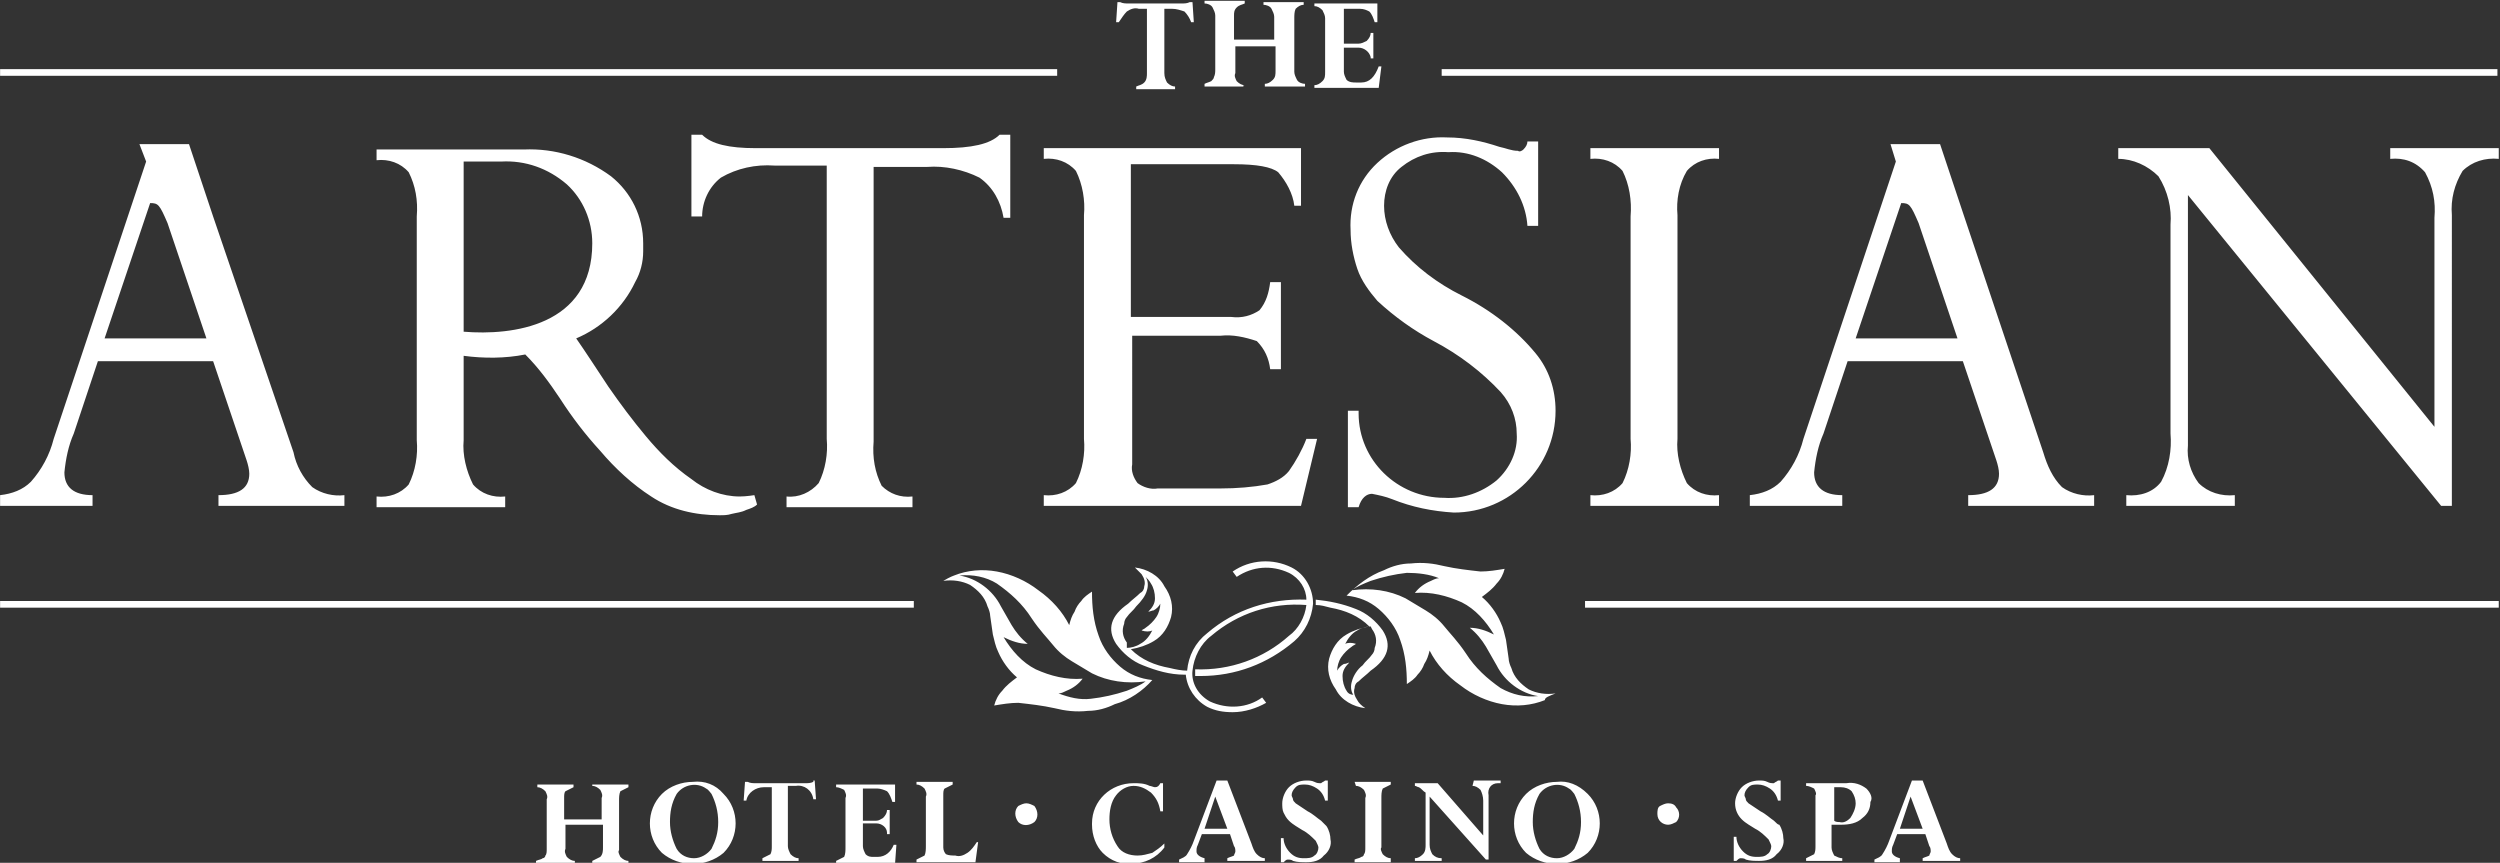
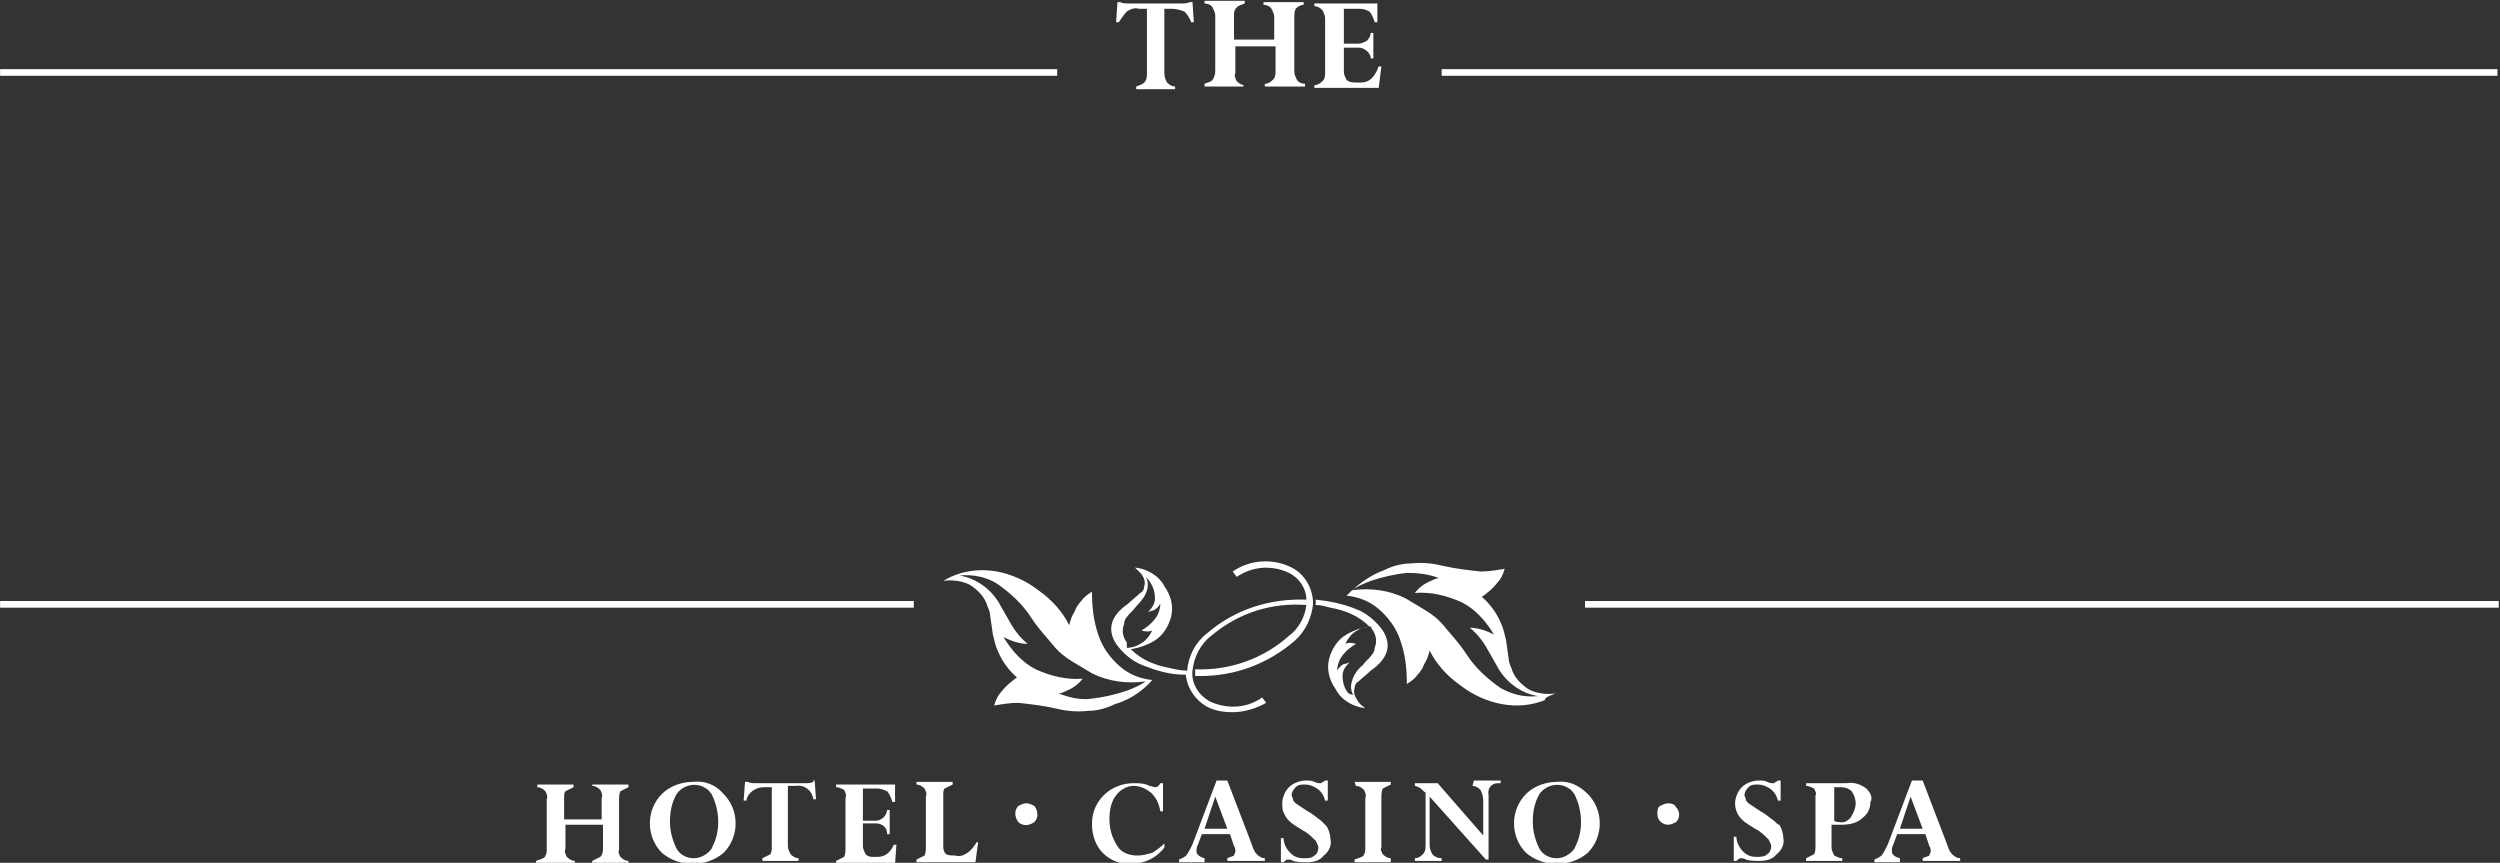
<svg xmlns="http://www.w3.org/2000/svg" id="Layer_1" x="0px" y="0px" viewBox="0 0 186.6 64.4" style="enable-background:new 0 0 186.6 64.4;" xml:space="preserve">
  <rect x="0" y="0" width="186.6" height="64.4" fill="#333333" stroke="none" />
  <style type="text/css"> .st0{fill:#FFFFFF;} </style>
  <g id="Group_9877" transform="translate(-37.093 -206.942)">
-     <path id="Path_101962" class="st0" d="M107.5,218h-14c-2,0-3.3-0.3-4-1h-0.8v6.1h0.8c0-1.1,0.5-2.2,1.4-2.9c1.2-0.7,2.6-1,4-0.9 h3.9v20.4c0.1,1.1-0.1,2.3-0.6,3.3c-0.6,0.7-1.5,1.1-2.4,1v0.8h9.4v-0.8c-0.9,0.1-1.7-0.2-2.3-0.8c-0.5-1-0.7-2.1-0.6-3.3v-20.5h4 c1.3-0.1,2.7,0.2,3.9,0.8c1,0.7,1.6,1.8,1.8,3h0.5V217h-0.8C111,217.7,109.6,218,107.5,218z M133.3,242.1c-0.4,0.5-1,0.8-1.6,1 c-1.1,0.2-2.3,0.3-3.5,0.3h-4.7c-0.5,0.1-1.1-0.1-1.5-0.4c-0.3-0.4-0.5-0.9-0.4-1.4V232h6.6c0.9-0.1,1.8,0.1,2.7,0.4 c0.6,0.6,0.9,1.3,1,2.1h0.8v-6.5h-0.8c-0.1,0.8-0.3,1.5-0.8,2.1c-0.6,0.4-1.3,0.6-2.1,0.5h-7.5v-11.4h7.7c1.7,0,2.8,0.2,3.3,0.6 c0.6,0.7,1.1,1.6,1.2,2.5h0.5V218H115v0.8c0.9-0.1,1.8,0.2,2.4,0.9c0.5,1,0.7,2.2,0.6,3.3v16.7c0.1,1.1-0.1,2.3-0.6,3.3 c-0.6,0.7-1.5,1-2.4,0.9v0.8h19.2l1.2-5h-0.8C134.3,240.5,133.8,241.4,133.3,242.1L133.3,242.1z M146.2,229 c-1.8-0.9-3.4-2.1-4.7-3.6c-0.7-0.9-1.1-2-1.1-3.1c0-1.1,0.4-2.2,1.3-2.9c1-0.8,2.2-1.2,3.5-1.1c1.5-0.1,2.9,0.5,4,1.5 c1.1,1.1,1.8,2.5,1.9,4h0.8v-6.3h-0.8c0,0.2-0.1,0.4-0.3,0.6c-0.1,0.1-0.3,0.2-0.4,0.1c-0.5,0-0.9-0.2-1.4-0.3 c-1.2-0.4-2.5-0.7-3.9-0.7c-1.9-0.1-3.8,0.6-5.2,1.9c-1.4,1.3-2.1,3.1-2,5c0,1,0.2,2,0.5,2.9c0.3,0.9,0.9,1.7,1.5,2.4 c1.3,1.2,2.7,2.2,4.2,3c1.9,1,3.6,2.3,5,3.8c0.8,0.9,1.2,2,1.2,3.1c0.1,1.3-0.5,2.6-1.5,3.5c-1.1,0.9-2.5,1.4-3.9,1.3 c-3.5,0-6.4-2.8-6.4-6.3c0-0.1,0-0.2,0-0.2h-0.8v7.2h0.8c0.2-0.7,0.6-1,1-1c0.5,0.1,1,0.2,1.5,0.4c1.5,0.6,3,0.9,4.6,1 c4.2,0,7.6-3.4,7.6-7.6c0-1.6-0.5-3.1-1.5-4.3C150.3,231.6,148.4,230.1,146.2,229L146.2,229z M155.8,218.8c0.9-0.1,1.8,0.2,2.4,0.9 c0.5,1,0.7,2.2,0.6,3.4v16.6c0.1,1.1-0.1,2.3-0.6,3.3c-0.6,0.7-1.5,1-2.4,0.9v0.8h9.6v-0.8c-0.9,0.1-1.8-0.2-2.4-0.9 c-0.5-1-0.8-2.2-0.7-3.3V223c-0.1-1.1,0.1-2.3,0.7-3.3c0.6-0.7,1.5-1,2.4-0.9V218h-9.6L155.8,218.8z M215.5,218v0.8 c1-0.1,1.9,0.2,2.6,1c0.6,1.1,0.8,2.2,0.7,3.4v15.6L202,218h-6.8v0.8c1.1,0,2.2,0.5,3,1.3c0.7,1.1,1,2.4,0.9,3.6v15.6 c0.1,1.2-0.1,2.5-0.7,3.6c-0.6,0.8-1.6,1.1-2.6,1v0.8h8.1v-0.8c-1,0.1-2-0.2-2.7-0.9c-0.6-0.8-0.9-1.8-0.8-2.8v-18.7l18.9,23.2h0.8 V223c-0.1-1.2,0.2-2.3,0.8-3.3c0.7-0.7,1.7-1,2.7-0.9V218L215.5,218z M189.6,240.7l-5.9-17.6l-1.8-5.4h-3.7l0.4,1.3l-6.9,20.7 c-0.3,1.2-0.9,2.3-1.7,3.2c-0.6,0.6-1.4,0.9-2.3,1v0.8h6.9v-0.8c-1.4,0-2.1-0.6-2.1-1.7c0.1-1,0.3-2,0.7-2.9l1.8-5.4h8.6l2.5,7.4 c0.1,0.3,0.2,0.7,0.2,1c0,1.1-0.8,1.6-2.3,1.6v0.8h9.4v-0.8c-0.8,0.1-1.7-0.1-2.4-0.6C190.3,242.6,189.9,241.7,189.6,240.7 L189.6,240.7z M175.6,232.2l3.4-10.1c0.6,0,0.7,0.1,1.3,1.5l2.9,8.6L175.6,232.2z M92.3,244c-1.3,0-2.6-0.5-3.6-1.3 c-1.3-0.9-2.4-2-3.4-3.2c-1-1.2-1.9-2.4-2.8-3.7c-0.8-1.2-1.7-2.6-2.4-3.6c1.9-0.8,3.5-2.3,4.4-4.2c0.4-0.7,0.6-1.5,0.6-2.3 c0,0,0,0,0-0.1c0,0,0-0.1,0-0.1s0-0.1,0-0.1l0,0c0-0.1,0-0.2,0-0.3c0-2-0.9-3.8-2.4-5c-1.9-1.4-4.2-2.1-6.5-2H65.2v0.8 c0.9-0.1,1.8,0.2,2.4,0.9c0.5,1,0.7,2.1,0.6,3.3v6.2h0c0,0.9,0,1.7,0,2.5v2.8h0v5.2c0.1,1.1-0.1,2.3-0.6,3.3 c-0.6,0.7-1.5,1-2.4,0.9v0.8h9.6v-0.8c-0.9,0.1-1.8-0.2-2.4-0.9c-0.5-1-0.8-2.2-0.7-3.3v-6.3c1.5,0.2,3.1,0.2,4.6-0.1 c1,1,1.8,2.1,2.6,3.3c0.9,1.4,1.9,2.7,3,3.9c1.1,1.3,2.4,2.5,3.8,3.4c1.5,1,3.3,1.4,5.1,1.4c0.3,0,0.6,0,0.9-0.1 c0.4-0.1,0.7-0.1,1.1-0.3c0.3-0.1,0.6-0.2,0.8-0.4l-0.2-0.7C93.4,243.9,92.8,244,92.3,244L92.3,244z M71.7,231.7V219h2.8 c1.8-0.1,3.5,0.5,4.9,1.7c1.2,1.1,1.9,2.7,1.9,4.4C81.3,231.3,75.3,232,71.7,231.7L71.7,231.7z M59,240.7L53,223.1l-1.8-5.4h-3.7 L48,219l-6.9,20.7c-0.3,1.2-0.9,2.3-1.7,3.2c-0.6,0.6-1.4,0.9-2.3,1v0.8H44v-0.8c-1.4,0-2.1-0.6-2.1-1.7c0.1-1,0.3-2,0.7-2.9 l1.8-5.4H53l2.5,7.4c0.1,0.3,0.2,0.7,0.2,1c0,1.1-0.8,1.6-2.3,1.6v0.8h9.4v-0.8c-0.8,0.1-1.7-0.1-2.4-0.6 C59.7,242.6,59.2,241.7,59,240.7L59,240.7z M44.9,232.2l3.4-10.1c0.6,0,0.7,0.1,1.3,1.5l2.9,8.6L44.9,232.2z" />
    <path id="Path_101963" class="st0" d="M116,212.1H37.1v0.5H116L116,212.1z M144.7,212.1v0.5h78.8v-0.5H144.7z M121.2,207.8 c0.3-0.2,0.6-0.3,0.9-0.2h0.6v4.8c0,0.2,0,0.5-0.2,0.7c-0.2,0.2-0.4,0.2-0.6,0.3v0.2h2.9v-0.2c-0.2,0-0.4-0.1-0.6-0.3 c-0.1-0.2-0.2-0.4-0.2-0.7v-4.8h0.6c0.3,0,0.6,0.1,0.9,0.2c0.2,0.2,0.4,0.5,0.5,0.8h0.2l-0.1-1.5h-0.2c-0.2,0.1-0.4,0.1-0.6,0.1h-4 c-0.2,0-0.4,0-0.6-0.1h-0.2l-0.1,1.5h0.2C120.8,208.3,121,208,121.2,207.8L121.2,207.8z M130,213.3c-0.2,0-0.4-0.1-0.6-0.3 c-0.1-0.2-0.2-0.4-0.1-0.6v-2h3v1.8c0,0.3,0,0.5-0.2,0.7c-0.2,0.2-0.4,0.3-0.6,0.3v0.2h3v-0.2c-0.2,0-0.5-0.1-0.6-0.3 c-0.1-0.2-0.2-0.4-0.2-0.6v-4c0-0.2,0-0.5,0.1-0.7c0.2-0.2,0.4-0.3,0.6-0.3v-0.2h-3v0.2c0.2,0,0.5,0.1,0.6,0.3 c0.1,0.2,0.2,0.4,0.2,0.6v1.7h-3v-1.8c0-0.2,0-0.4,0.2-0.6c0.2-0.2,0.4-0.2,0.6-0.3v-0.2H127v0.2c0.2,0,0.5,0.1,0.6,0.3 c0.1,0.2,0.2,0.4,0.2,0.6v4c0,0.2,0,0.4-0.1,0.6c0,0.1-0.1,0.2-0.2,0.3c-0.2,0.1-0.3,0.1-0.5,0.2v0.2h2.9V213.3z M140.2,211.9H140 c-0.3,0.8-0.7,1.2-1.3,1.2h-0.4c-0.2,0-0.5,0-0.7-0.2c-0.1-0.2-0.2-0.4-0.2-0.6v-1.8h1.1c0.4,0,0.8,0.3,0.9,0.7c0,0,0,0,0,0.1h0.2 v-1.9h-0.2c0,0.2-0.1,0.4-0.3,0.6c-0.2,0.1-0.4,0.2-0.6,0.2h-1.1v-2.6h1.2c0.3,0,0.5,0.1,0.7,0.2c0.2,0.2,0.3,0.5,0.4,0.8h0.2v-1.4 h-4.7v0.2c0.2,0,0.4,0.1,0.6,0.3c0.1,0.2,0.2,0.4,0.2,0.6v4c0,0.3,0,0.5-0.2,0.7c-0.2,0.2-0.4,0.3-0.6,0.3v0.2h4.8L140.2,211.9z M155.4,252.3h68.2v-0.5h-68.2L155.4,252.3z M37.1,252.3h68.2v-0.5H37.1L37.1,252.3z M109.3,270.6c-0.3,0.2-0.6,0.3-0.9,0.2 c-0.2,0-0.5,0-0.7-0.1c-0.1-0.1-0.2-0.3-0.2-0.5v-3.9c0-0.2,0-0.4,0.1-0.5c0.2-0.1,0.4-0.2,0.6-0.3v-0.2h-2.7v0.2 c0.2,0,0.4,0.1,0.6,0.3c0.1,0.2,0.2,0.4,0.1,0.6v3.7c0,0.2,0,0.5-0.1,0.7c-0.2,0.1-0.4,0.2-0.6,0.3v0.2h4.4l0.2-1.5H110 C109.8,270.1,109.6,270.4,109.3,270.6L109.3,270.6z M113.7,266.9c-0.2,0-0.4,0.1-0.6,0.2c-0.3,0.3-0.3,0.8,0,1.2 c0.3,0.3,0.8,0.3,1.2,0c0.3-0.3,0.3-0.8,0-1.2C114.1,267,113.9,266.9,113.7,266.9z M97.8,265.3c-0.2,0.1-0.4,0.1-0.6,0.1h-3.7 c-0.2,0-0.4,0-0.6-0.1h-0.2l-0.1,1.4h0.2c0.1-0.6,0.7-1,1.3-1h0.6v4.4c0,0.2,0,0.4-0.1,0.6c-0.2,0.1-0.4,0.2-0.6,0.3v0.2h2.7V271 c-0.2,0-0.4-0.1-0.6-0.3c-0.1-0.2-0.2-0.4-0.2-0.6v-4.5h0.6c0.6-0.1,1.2,0.3,1.3,1H98l-0.1-1.4H97.8z M102.6,270.9h-0.3 c-0.2,0-0.4,0-0.6-0.2c-0.1-0.2-0.2-0.4-0.2-0.6v-1.7h1c0.4,0,0.8,0.3,0.8,0.7c0,0,0,0,0,0.1h0.2v-1.8h-0.2c0,0.2-0.1,0.4-0.3,0.6 c-0.2,0.1-0.3,0.2-0.5,0.2h-1v-2.4h1.1c0.2,0,0.5,0.1,0.7,0.2c0.2,0.2,0.3,0.5,0.4,0.8h0.2v-1.3h-4.4v0.2c0.2,0,0.4,0.1,0.6,0.2 c0.1,0.2,0.2,0.4,0.1,0.6v3.7c0,0.2,0,0.5-0.1,0.7c-0.2,0.1-0.4,0.2-0.6,0.3v0.2h4.4l0.1-1.4h-0.2 C103.6,270.5,103.2,270.9,102.6,270.9L102.6,270.9z M81.3,265.6c0.2,0,0.4,0.1,0.6,0.3c0.1,0.2,0.2,0.4,0.1,0.6v1.6h-2.8v-1.6 c0-0.2,0-0.4,0.1-0.5c0.2-0.1,0.4-0.2,0.6-0.3v-0.2h-2.7v0.2c0.2,0,0.4,0.1,0.6,0.3c0.1,0.2,0.2,0.4,0.1,0.6v3.7 c0,0.2,0,0.4-0.1,0.5c0,0.1-0.1,0.2-0.2,0.2c-0.1,0.1-0.3,0.1-0.5,0.2v0.2H80v-0.2c-0.2,0-0.4-0.1-0.6-0.3 c-0.1-0.2-0.2-0.4-0.1-0.6v-1.8h2.8v1.7c0,0.2,0,0.5-0.2,0.7c-0.2,0.1-0.4,0.2-0.6,0.3v0.2h2.7v-0.2c-0.2,0-0.4-0.1-0.6-0.3 c-0.1-0.2-0.2-0.4-0.1-0.5v-3.7c0-0.2,0-0.5,0.1-0.7c0.2-0.1,0.4-0.2,0.6-0.3v-0.2h-2.7V265.6z M161.6,266.9 c-0.2,0-0.4,0.1-0.6,0.2c-0.2,0.1-0.2,0.4-0.2,0.6c0,0.5,0.4,0.8,0.8,0.8c0.2,0,0.4-0.1,0.6-0.2c0.3-0.3,0.3-0.8,0-1.1 C162.1,267,161.9,266.9,161.6,266.9L161.6,266.9z M88.8,265.3c-0.8,0-1.7,0.3-2.3,0.9c-1.2,1.2-1.2,3.2,0,4.4 c1.3,1.1,3.3,1.1,4.6,0c1.2-1.2,1.2-3.2,0-4.4C90.5,265.5,89.7,265.2,88.8,265.3L88.8,265.3z M90.2,270.3c-0.3,0.4-0.8,0.7-1.3,0.7 c-0.5,0-1-0.2-1.3-0.7c-0.3-0.6-0.5-1.3-0.5-2c0-0.7,0.1-1.4,0.5-2.1c0.5-0.7,1.5-0.9,2.2-0.4c0.2,0.1,0.3,0.3,0.4,0.4 c0.3,0.6,0.5,1.3,0.5,2.1C90.7,269.1,90.5,269.7,90.2,270.3L90.2,270.3z M138.3,265.6c0.2,0,0.4,0.1,0.6,0.3 c0.1,0.2,0.2,0.4,0.1,0.6v3.7c0,0.2,0,0.4-0.1,0.5c0,0.1-0.1,0.2-0.2,0.2c-0.1,0.1-0.3,0.1-0.5,0.2v0.2h2.7V271 c-0.2,0-0.4-0.1-0.6-0.3c-0.1-0.2-0.2-0.4-0.1-0.5v-3.7c0-0.2,0-0.5,0.1-0.7c0.2-0.1,0.4-0.2,0.6-0.3v-0.2h-2.7L138.3,265.6z M176.4,265.8c-0.4-0.3-0.9-0.5-1.5-0.4h-3v0.2c0.2,0,0.4,0.1,0.6,0.2c0.1,0.2,0.2,0.4,0.1,0.5v3.8c0,0.2,0,0.4-0.1,0.6 c-0.2,0.1-0.4,0.2-0.6,0.3v0.2h2.7V271c-0.2,0-0.4-0.1-0.6-0.2c-0.1-0.2-0.2-0.4-0.2-0.6v-1.7c0.2,0,0.5,0,0.7,0 c0.6,0,1.2-0.1,1.6-0.5c0.4-0.3,0.6-0.7,0.6-1.2C176.9,266.5,176.7,266.1,176.4,265.8L176.4,265.8z M175.2,268 c-0.2,0.2-0.5,0.4-0.8,0.3c-0.1,0-0.3,0-0.4-0.1v-2.5h0.5c0.3,0,0.6,0.1,0.8,0.3c0.2,0.3,0.3,0.6,0.3,0.9 C175.6,267.3,175.4,267.7,175.2,268L175.2,268z M169.5,268.2c-0.3-0.2-0.6-0.5-1-0.7c-0.3-0.2-0.6-0.4-0.9-0.6 c-0.1-0.1-0.2-0.2-0.2-0.3c0-0.1-0.1-0.2-0.1-0.3c0-0.2,0.1-0.4,0.3-0.6c0.2-0.2,0.4-0.2,0.7-0.2c0.3,0,0.6,0.1,0.9,0.3 c0.3,0.2,0.5,0.5,0.6,0.9h0.2v-1.5h-0.2c-0.1,0.1-0.2,0.1-0.3,0.2c-0.2,0-0.3,0-0.5-0.1c-0.2-0.1-0.4-0.1-0.6-0.1 c-0.5,0-1,0.2-1.3,0.5c-0.3,0.3-0.5,0.8-0.5,1.2c0,0.5,0.2,0.9,0.5,1.2c0.3,0.3,0.7,0.5,1,0.7c0.4,0.2,0.7,0.5,1,0.8 c0.1,0.2,0.2,0.4,0.2,0.5c0,0.2-0.1,0.5-0.3,0.6c-0.2,0.2-0.5,0.2-0.8,0.2c-0.4,0-0.7-0.1-1-0.4c-0.3-0.3-0.5-0.7-0.5-1.1h-0.2v1.8 h0.2c0.1-0.1,0.2-0.2,0.3-0.2c0.1,0,0.3,0,0.4,0.1c0.3,0.1,0.7,0.1,1,0.1c0.5,0,1-0.1,1.3-0.5c0.4-0.3,0.6-0.8,0.5-1.2 c0-0.3-0.1-0.7-0.3-1C169.8,268.5,169.7,268.4,169.5,268.2L169.5,268.2z M147,265.6c0.2,0,0.4,0.1,0.6,0.3c0.1,0.2,0.2,0.5,0.2,0.8 v2.6l-3.4-3.9h-1.7v0.2c0.1,0,0.2,0.1,0.3,0.1c0.2,0.1,0.3,0.3,0.5,0.4v3.9c0,0.2,0,0.5-0.2,0.7c-0.2,0.2-0.4,0.3-0.6,0.3v0.2h2 V271c-0.3,0-0.5-0.1-0.7-0.3c-0.1-0.2-0.2-0.4-0.2-0.7v-3.6l4.2,4.7h0.2v-4.8c-0.1-0.5,0.2-0.9,0.7-0.9c0.1,0,0.1,0,0.2,0v-0.2h-2 L147,265.6z M135.7,268.2c-0.3-0.2-0.6-0.5-1-0.7c-0.3-0.2-0.6-0.4-0.9-0.6c-0.1-0.1-0.2-0.2-0.2-0.3c0-0.1-0.1-0.2-0.1-0.3 c0-0.2,0.1-0.4,0.3-0.6c0.2-0.2,0.4-0.2,0.7-0.2c0.3,0,0.6,0.1,0.9,0.3c0.3,0.2,0.5,0.5,0.6,0.9h0.2v-1.5h-0.2 c-0.1,0.1-0.2,0.1-0.3,0.2c-0.2,0-0.3,0-0.5-0.1c-0.2-0.1-0.4-0.1-0.6-0.1c-0.5,0-1,0.2-1.3,0.5c-0.3,0.3-0.5,0.8-0.5,1.2 c0,0.2,0,0.5,0.1,0.7c0.1,0.2,0.2,0.4,0.4,0.6c0.3,0.3,0.7,0.5,1,0.7c0.4,0.2,0.7,0.5,1,0.8c0.1,0.2,0.2,0.4,0.2,0.5 c0,0.2-0.1,0.5-0.3,0.6c-0.2,0.2-0.5,0.2-0.8,0.2c-0.4,0-0.7-0.1-1-0.4c-0.3-0.3-0.5-0.7-0.5-1.1h-0.2v1.8h0.2 c0.1-0.1,0.2-0.2,0.3-0.2c0.1,0,0.3,0,0.4,0.1c0.3,0.1,0.7,0.1,1,0.1c0.5,0,1-0.1,1.3-0.5c0.4-0.3,0.6-0.8,0.5-1.2 c0-0.3-0.1-0.7-0.3-1C136,268.5,135.9,268.4,135.7,268.2L135.7,268.2z M122,270.8c-0.6,0-1.2-0.2-1.5-0.7c-0.4-0.6-0.6-1.3-0.6-2 c0-0.6,0.1-1.3,0.5-1.8c0.3-0.4,0.8-0.7,1.3-0.7c0.5,0,0.9,0.2,1.3,0.5c0.4,0.4,0.6,0.8,0.7,1.4h0.2v-2.1h-0.2 c-0.1,0.2-0.2,0.3-0.4,0.3c-0.1,0-0.3-0.1-0.4-0.1c-0.4-0.2-0.8-0.2-1.2-0.2c-1.7,0-3.1,1.3-3.1,3c0,0,0,0.1,0,0.1 c0,0.8,0.3,1.6,0.8,2.1c0.6,0.6,1.4,0.9,2.2,0.8c0.9,0,1.8-0.4,2.4-1.2v-0.3c-0.3,0.3-0.6,0.5-0.9,0.7 C122.7,270.7,122.4,270.8,122,270.8z M130.5,269.9l-1.8-4.7h-0.8l-1.7,4.5c-0.1,0.3-0.3,0.7-0.5,1c-0.1,0.2-0.4,0.3-0.6,0.4v0.2 h1.9V271c-0.4-0.1-0.6-0.3-0.6-0.5c0-0.2,0-0.3,0.1-0.5l0.3-0.8h2.1l0.3,0.9c0.1,0.1,0.1,0.3,0.1,0.4c0,0.1-0.1,0.2-0.1,0.3 c-0.2,0.1-0.3,0.1-0.5,0.2v0.2h2.8V271c-0.2,0-0.4-0.1-0.6-0.3C130.7,270.5,130.6,270.2,130.5,269.9L130.5,269.9z M127,268.8 l0.8-2.4l0.9,2.4H127z M182.4,269.9l-1.8-4.7h-0.8l-1.7,4.5c-0.1,0.3-0.3,0.7-0.5,1c-0.1,0.2-0.4,0.3-0.6,0.4v0.2h1.9V271 c-0.4-0.1-0.6-0.3-0.6-0.5c0-0.2,0-0.3,0.1-0.5l0.3-0.8h2.1l0.3,0.9c0.1,0.1,0.1,0.3,0.1,0.4c0,0.1-0.1,0.2-0.1,0.3 c-0.2,0.1-0.3,0.1-0.5,0.2v0.2h2.8V271c-0.2,0-0.4-0.1-0.6-0.3C182.6,270.5,182.5,270.2,182.4,269.9L182.4,269.9z M178.9,268.8 l0.8-2.4l0.9,2.4H178.9z M153.3,265.3c-0.8,0-1.7,0.3-2.3,0.9c-1.2,1.2-1.2,3.2,0,4.4c1.3,1.1,3.3,1.1,4.6,0c1.2-1.2,1.2-3.2,0-4.4 C154.9,265.5,154.1,265.2,153.3,265.3L153.3,265.3z M154.6,270.3c-0.3,0.4-0.8,0.7-1.3,0.7c-0.5,0-1-0.2-1.3-0.7 c-0.3-0.6-0.5-1.3-0.5-2c0-0.7,0.1-1.4,0.5-2.1c0.5-0.7,1.5-0.9,2.2-0.4c0.2,0.1,0.3,0.3,0.4,0.4c0.3,0.6,0.5,1.3,0.5,2.1 C155.1,269.1,154.9,269.7,154.6,270.3L154.6,270.3z M153.2,258.7c-0.7,0.1-1.4,0-2-0.3c-0.6-0.4-1.1-0.9-1.3-1.6 c-0.1-0.2-0.2-0.5-0.2-0.7l-0.2-1.4c-0.1-0.4-0.2-0.9-0.4-1.3c-0.3-0.7-0.8-1.4-1.4-1.9c0.4-0.3,0.8-0.6,1.1-1 c0.3-0.3,0.5-0.7,0.6-1.1c-0.6,0.1-1.2,0.2-1.8,0.2c-0.9-0.1-1.8-0.2-2.7-0.4c-0.8-0.2-1.6-0.3-2.5-0.2c-0.7,0-1.4,0.2-2,0.5 c-1.1,0.4-2,1.1-2.8,1.9c0.9,0.1,1.7,0.4,2.4,1c0.7,0.6,1.3,1.4,1.6,2.3c0.4,1.1,0.5,2.2,0.5,3.3c0.3-0.2,0.6-0.4,0.8-0.7 c0.2-0.2,0.4-0.5,0.5-0.8c0.2-0.3,0.3-0.6,0.4-1c0.5,1,1.3,1.9,2.3,2.6c0.9,0.7,2,1.2,3.1,1.4c1.1,0.2,2.2,0.1,3.2-0.3 C152.4,259,152.7,258.9,153.2,258.7L153.2,258.7z M149.1,258.3c-1-0.7-1.9-1.5-2.6-2.6c-0.6-0.9-1.2-1.5-1.6-2 c-0.4-0.5-0.9-0.9-1.4-1.2c-0.5-0.3-1-0.6-1.5-0.9c-1.2-0.6-2.6-0.8-4-0.6c0.4-0.3,0.9-0.5,1.4-0.7c0.9-0.3,1.8-0.5,2.7-0.6 c0.8,0,1.7,0.1,2.4,0.4c-0.2,0-0.4,0.1-0.6,0.2c-0.5,0.2-0.9,0.5-1.2,0.9c1.2-0.1,2.4,0.2,3.5,0.7c1,0.5,1.8,1.4,2.4,2.4 c-0.6-0.3-1.2-0.5-1.8-0.5c0.5,0.4,0.9,0.9,1.2,1.4l0.8,1.4c0.6,1.2,1.8,2.1,3.1,2.3C150.9,259,150,258.8,149.1,258.3L149.1,258.3z M127.4,259.3c-0.9-0.5-1.4-1.4-1.3-2.3c0.1-1,0.6-2,1.4-2.6c2-1.7,4.5-2.5,7.1-2.3c-0.1,0.9-0.6,1.8-1.3,2.3 c-1.9,1.7-4.4,2.6-7,2.5l0,0.5c0.1,0,0.3,0,0.4,0c2.6,0,5-0.9,7-2.6c0.8-0.7,1.3-1.7,1.4-2.8c0-1.1-0.6-2.2-1.6-2.7 c-1.4-0.7-3.1-0.6-4.4,0.3l0.3,0.4c1.2-0.8,2.6-0.9,3.9-0.3c0.8,0.4,1.3,1.2,1.3,2c-2.7-0.1-5.3,0.7-7.4,2.5 c-0.9,0.7-1.4,1.7-1.5,2.8c-0.4,0-0.9-0.1-1.3-0.2c-1.1-0.2-2.1-0.6-2.9-1.4c0.6-0.1,1.2-0.3,1.7-0.6c0.7-0.4,1.1-1.1,1.3-1.8 c0.2-0.8,0-1.6-0.5-2.3c-0.4-0.8-1.3-1.3-2.2-1.4c0.2,0.2,0.3,0.3,0.5,0.5c0.2,0.3,0.3,0.6,0.2,0.9c0,0.2-0.1,0.4-0.3,0.5 c-0.3,0.3-0.6,0.5-0.9,0.8c-1.3,0.9-1.6,1.9-0.9,3c0.5,0.7,1.2,1.3,2,1.6c1,0.4,2,0.7,3.1,0.7c0,0,0.1,0,0.1,0 c0.1,1,0.7,1.9,1.6,2.4c0.6,0.3,1.2,0.4,1.9,0.4c0.9,0,1.8-0.3,2.5-0.7l-0.3-0.4C130.2,259.8,128.7,259.9,127.4,259.3L127.4,259.3z M121.2,254.9c-0.3-0.4-0.4-0.9-0.2-1.4c0-0.2,0.1-0.4,0.2-0.5c0.2-0.3,0.5-0.5,0.7-0.8c0.4-0.4,0.7-0.8,0.8-1.2 c0.1-0.3,0.1-0.7-0.1-1c0.1,0.1,0.3,0.3,0.4,0.5c0.2,0.3,0.3,0.7,0.3,1.1c0,0.4-0.2,0.7-0.5,1c0.1,0,0.3-0.1,0.4-0.1 c0.2-0.1,0.4-0.3,0.5-0.5c0,0.3-0.1,0.7-0.3,1c-0.2,0.3-0.5,0.6-0.8,0.8c-0.1,0.1-0.2,0.1-0.3,0.2c0.3,0.1,0.6,0.1,0.8,0 c-0.2,0.4-0.5,0.8-0.9,1c-0.3,0.2-0.7,0.3-1,0.3L121.2,254.9z M123.1,257.7c-0.9-0.1-1.7-0.4-2.4-1c-0.7-0.6-1.3-1.4-1.6-2.3 c-0.4-1.1-0.5-2.2-0.5-3.3c-0.3,0.2-0.6,0.4-0.8,0.7c-0.2,0.2-0.4,0.5-0.5,0.8c-0.2,0.3-0.3,0.6-0.4,1c-0.5-1-1.3-1.9-2.3-2.6 c-0.9-0.7-2-1.2-3.1-1.4c-1.1-0.2-2.2-0.1-3.2,0.3c0,0-0.3,0.1-0.8,0.4c0.7-0.1,1.4,0,2,0.3c0.6,0.4,1.1,0.9,1.3,1.6 c0.1,0.2,0.2,0.5,0.2,0.7l0.2,1.4c0.1,0.4,0.2,0.9,0.4,1.3c0.3,0.7,0.8,1.4,1.4,1.9c-0.4,0.3-0.8,0.6-1.1,1 c-0.3,0.3-0.5,0.7-0.6,1.1c0.6-0.1,1.2-0.2,1.8-0.2c0.9,0.1,1.8,0.2,2.7,0.4c0.8,0.2,1.6,0.3,2.5,0.2c0.7,0,1.4-0.2,2-0.5 C121.4,259.2,122.4,258.5,123.1,257.7L123.1,257.7z M116.1,258.7c0.2,0,0.4-0.1,0.6-0.2c0.5-0.2,0.9-0.5,1.2-0.9 c-1.2,0.1-2.4-0.2-3.5-0.7c-1-0.5-1.8-1.4-2.4-2.4c0.6,0.3,1.2,0.5,1.8,0.5c-0.5-0.4-0.9-0.9-1.2-1.4l-0.8-1.4 c-0.6-1.2-1.8-2.1-3.1-2.3c1-0.1,2,0.1,2.8,0.6c1,0.7,1.9,1.5,2.6,2.6c0.6,0.9,1.2,1.5,1.6,2c0.4,0.5,0.9,0.9,1.4,1.2 c0.5,0.3,1,0.6,1.5,0.9c1.2,0.6,2.6,0.8,4,0.6c-0.4,0.3-0.9,0.5-1.4,0.7c-0.9,0.3-1.8,0.5-2.7,0.6 C117.7,259.2,116.9,259,116.1,258.7L116.1,258.7z M138.4,259.2c-0.2-0.3-0.3-0.6-0.2-0.9c0-0.2,0.1-0.4,0.3-0.5 c0.3-0.3,0.6-0.5,0.9-0.8c1.3-0.9,1.6-1.9,0.9-3c-0.5-0.7-1.2-1.3-2-1.6c-1-0.4-2-0.6-3-0.7c0,0.1,0,0.3,0,0.4 c0.4,0,0.7,0.1,1.1,0.2c1.1,0.2,2.1,0.6,2.9,1.4c-0.6,0.1-1.2,0.3-1.7,0.6c-0.7,0.4-1.1,1.1-1.3,1.8c-0.2,0.8,0,1.6,0.5,2.3 c0.4,0.8,1.3,1.3,2.2,1.4C138.7,259.6,138.5,259.4,138.4,259.2L138.4,259.2z M137.6,258.5c-0.2-0.3-0.3-0.7-0.3-1.1 c0-0.4,0.2-0.7,0.5-1c-0.1,0-0.2,0.1-0.4,0.1c-0.2,0.1-0.4,0.3-0.5,0.5c0-0.3,0.1-0.7,0.3-1c0.2-0.3,0.5-0.6,0.8-0.8 c0.1-0.1,0.2-0.1,0.3-0.2c-0.3-0.1-0.6-0.1-0.8,0c0.2-0.4,0.5-0.8,0.9-1c0.3-0.2,0.7-0.3,1-0.3l0.1,0.2c0.3,0.4,0.4,0.9,0.2,1.4 c0,0.2-0.1,0.4-0.2,0.5c-0.2,0.3-0.5,0.5-0.7,0.8c-0.4,0.3-0.7,0.8-0.8,1.2c-0.1,0.3-0.1,0.7,0.1,1 C137.9,258.8,137.7,258.7,137.6,258.5L137.6,258.5z" />
  </g>
</svg>